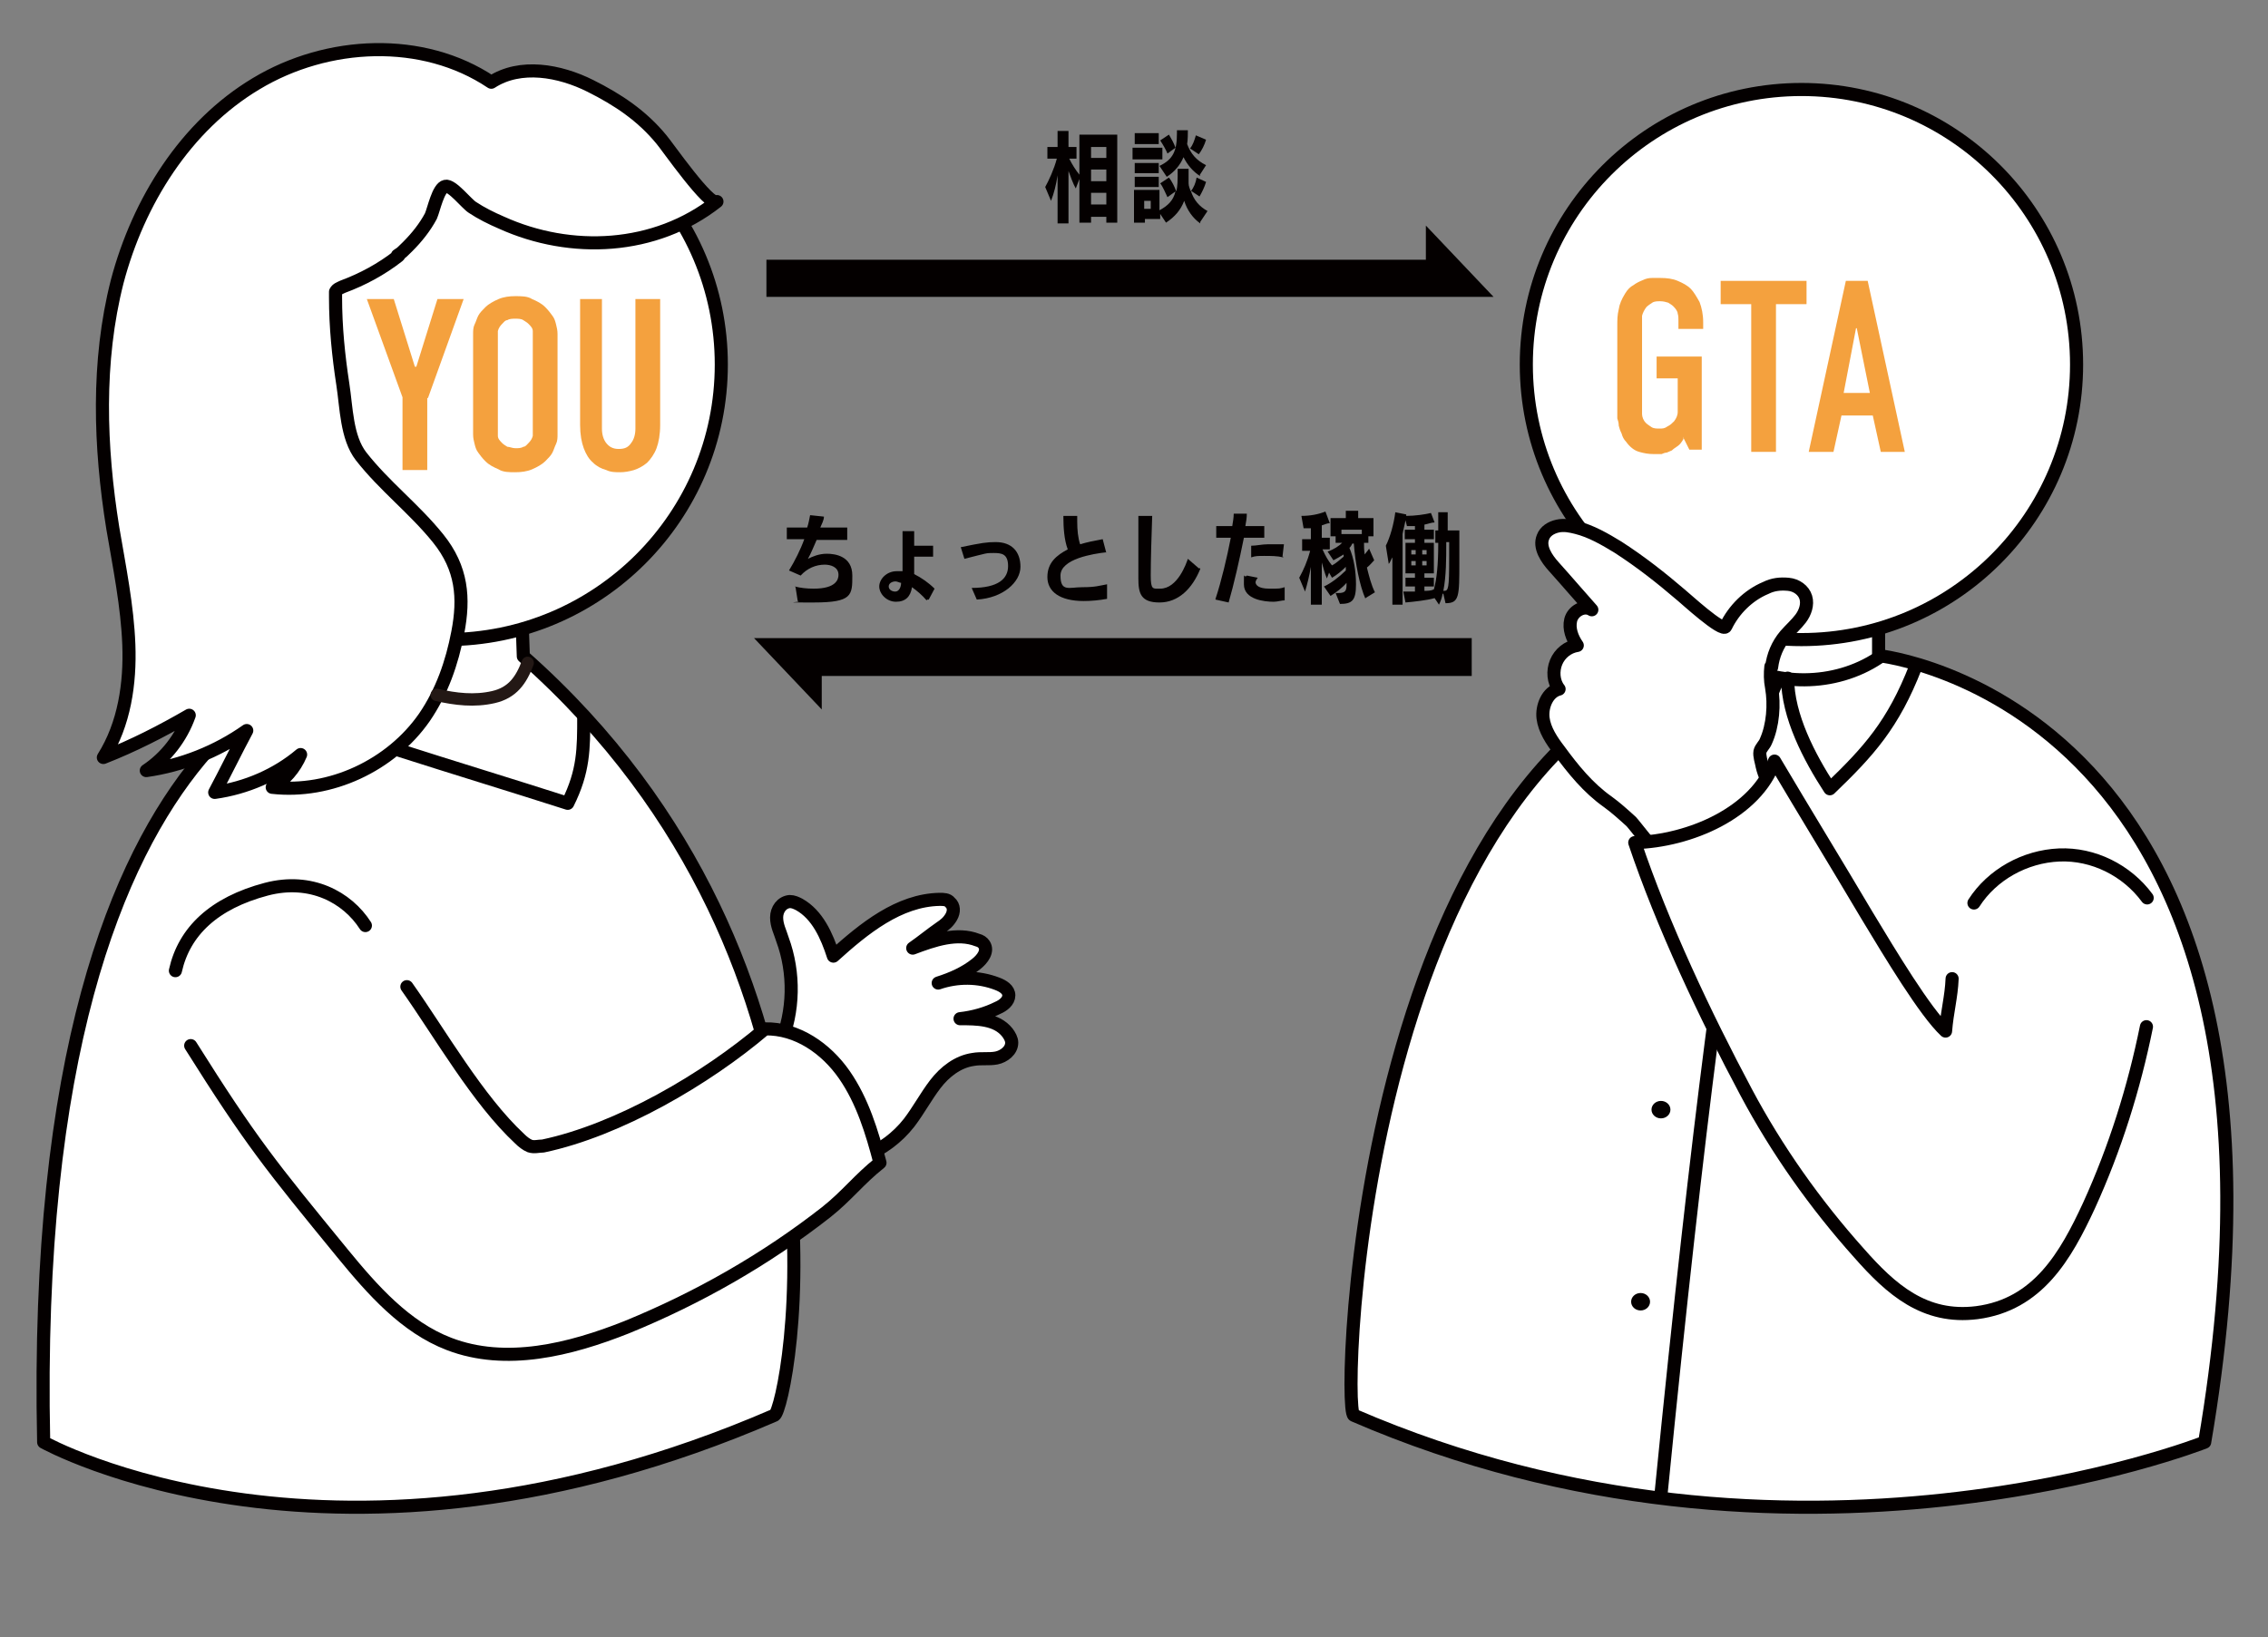
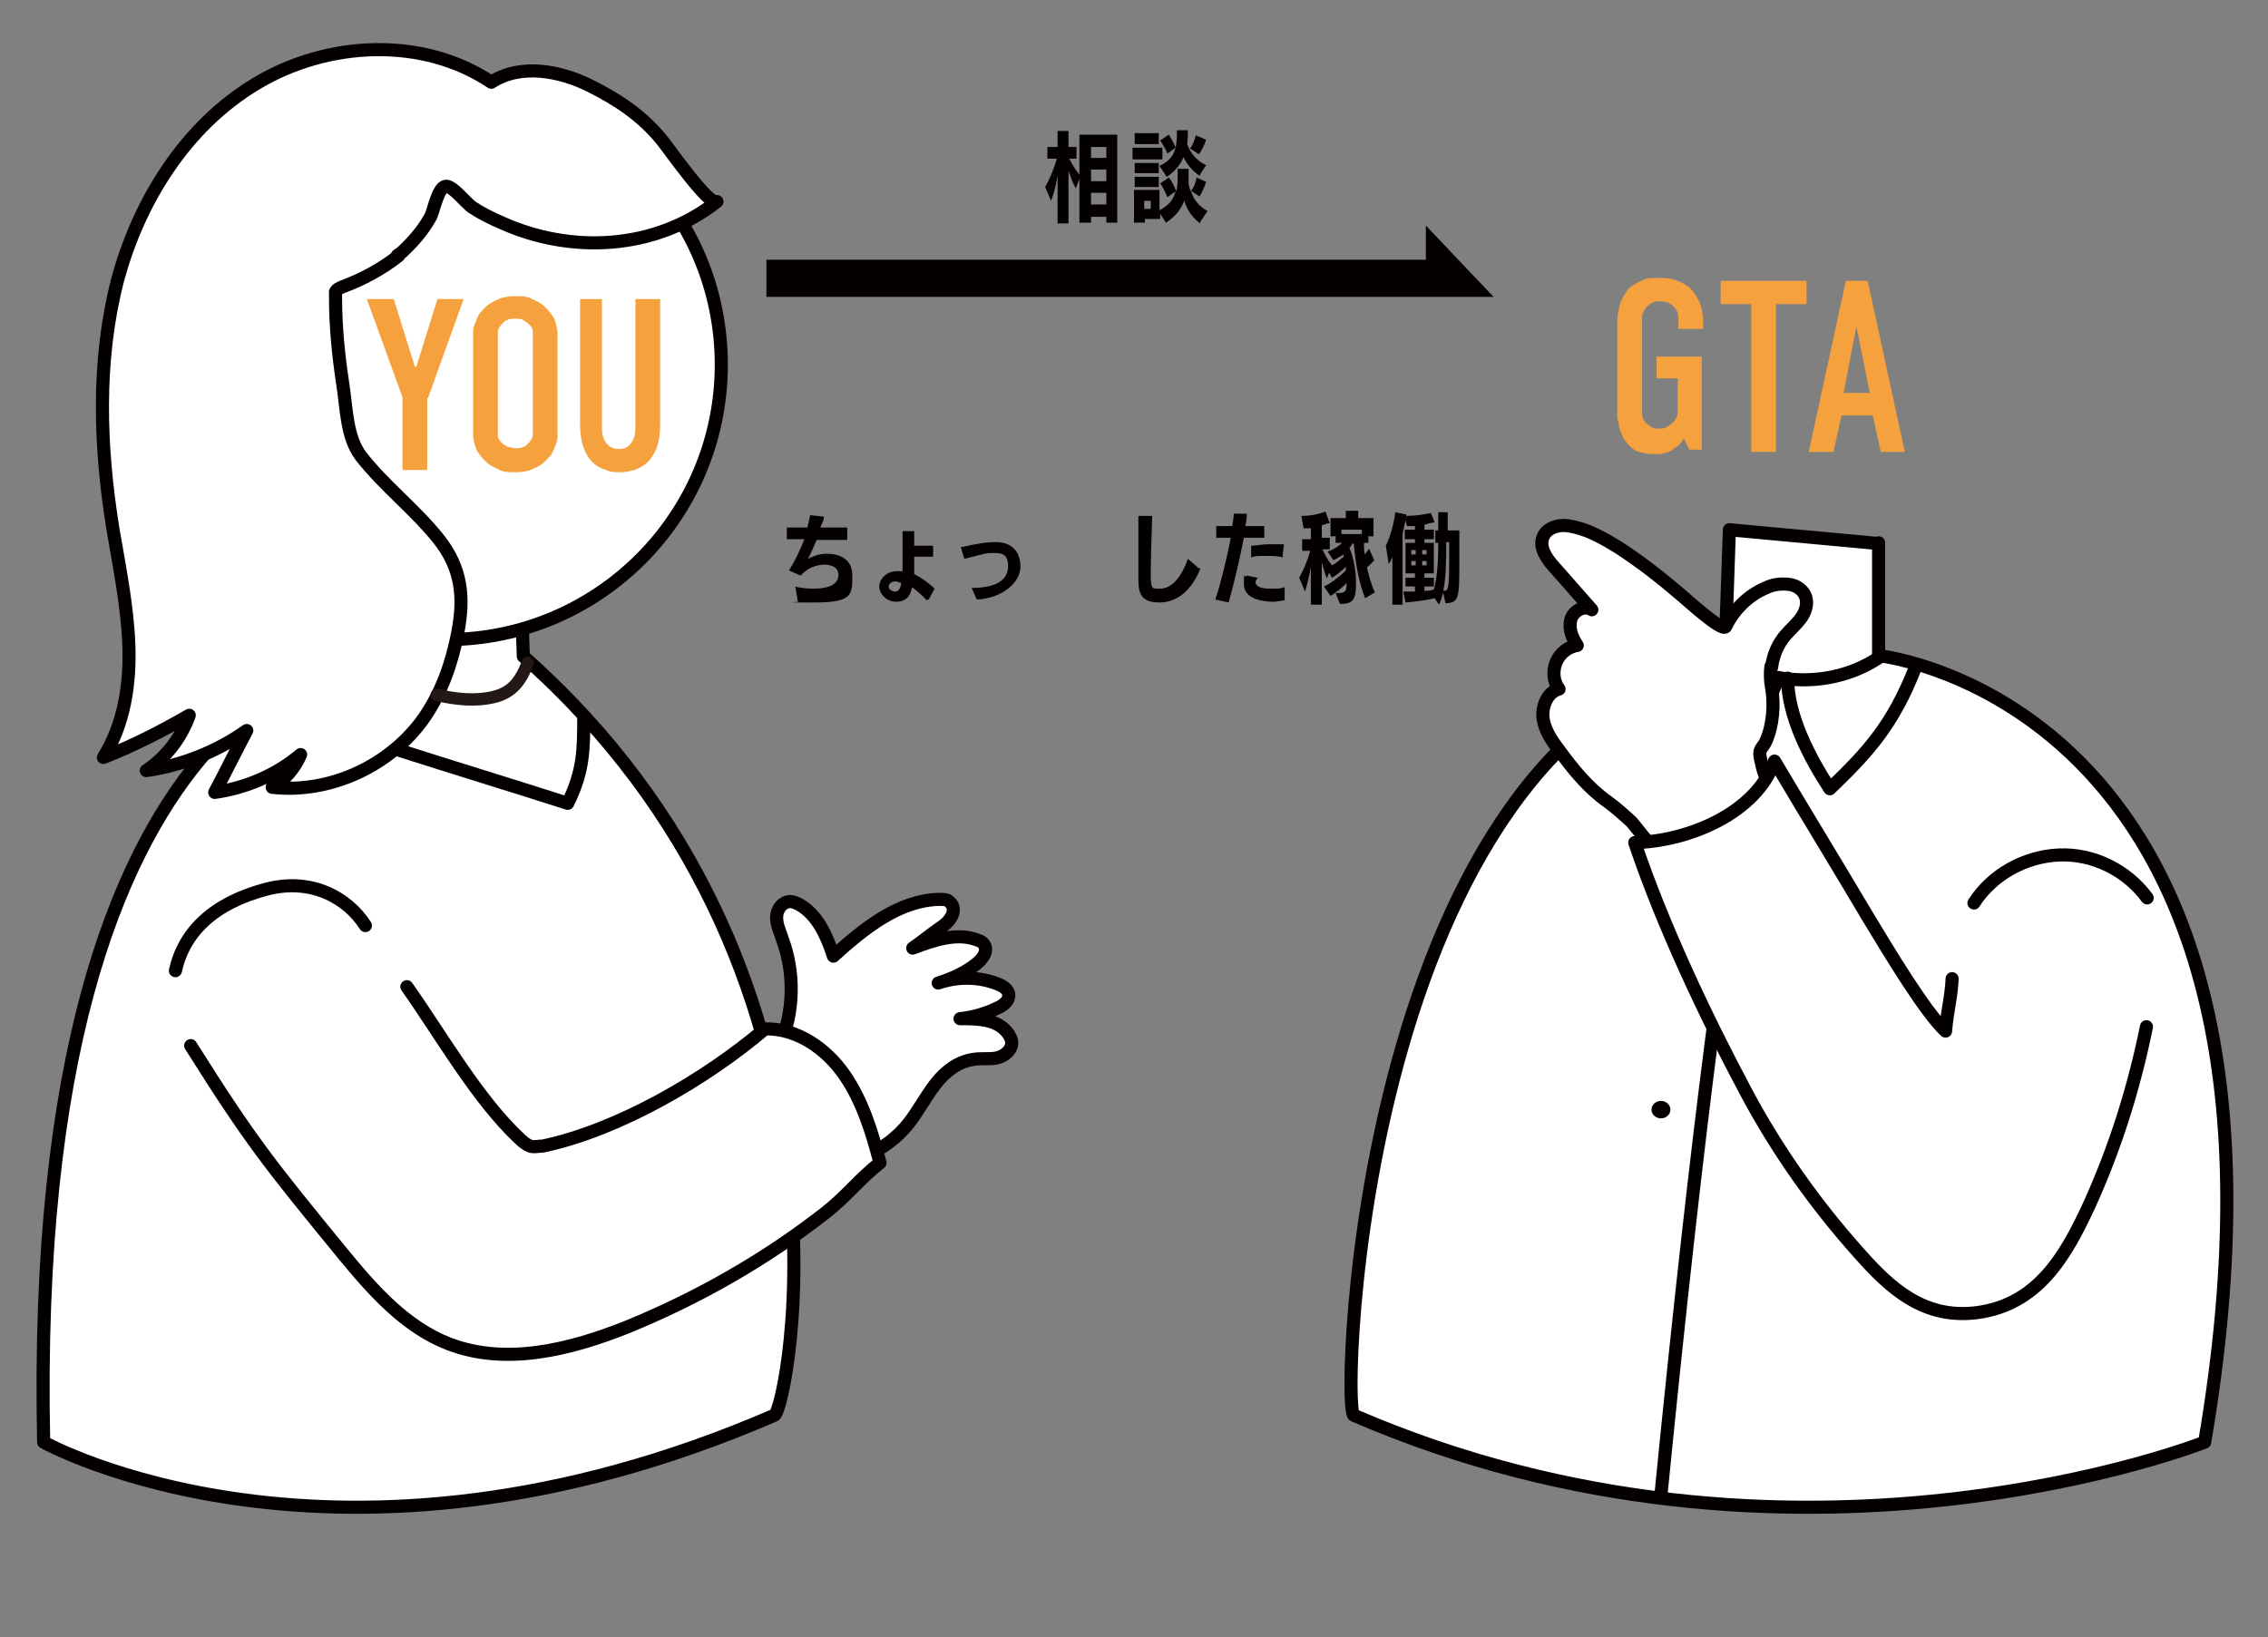
<svg xmlns="http://www.w3.org/2000/svg" id="_レイヤー_1" data-name=" レイヤー 1" version="1.1" viewBox="0 0 311.6 225">
  <rect x="0" y="0" width="311.6" height="225" fill="#808080" stroke="none" />
  <defs>
    <style>
      .cls-1, .cls-2 {
        stroke: #040000;
        stroke-width: 1.8px;
      }

      .cls-1, .cls-2, .cls-3 {
        stroke-linecap: round;
        stroke-linejoin: round;
      }

      .cls-1, .cls-3 {
        fill: none;
      }

      .cls-2 {
        fill: #fff;
      }

      .cls-4 {
        fill: #040000;
      }

      .cls-4, .cls-5 {
        stroke-width: 0px;
      }

      .cls-3 {
        stroke: #231815;
        stroke-dasharray: 0 0 0 0 0 0 0 0 0 0 0 0;
        stroke-width: 1.7px;
      }

      .cls-5 {
        fill: #f4a13e;
      }
    </style>
  </defs>
  <path class="cls-2" d="M50.7,74.6v15.5S3.7,92.1,6,198.2c0,0,40.1,22.4,100.4-3.7,1.8-.8,14-61.4-34.5-104.3l-.6-17.4-20.5,1.9h-.1Z" />
  <circle class="cls-2" cx="61.3" cy="50.1" r="37.8" />
  <path class="cls-2" d="M258.1,74.6v15.5s62.1,6.5,44.8,108.1c0,0-56.6,22.4-116.9-3.7-1.8-.8.8-93.4,51-104.3l.6-17.4,20.5,1.9h0Z" />
-   <circle class="cls-2" cx="247.5" cy="50.1" r="37.8" />
  <path class="cls-2" d="M107.2,143.5c1.9-4.5,2-9.8.3-14.4-.3-1-.8-1.9-.8-3s.7-2.1,1.8-2.2c.5,0,.9.2,1.3.4,2.5,1.4,3.8,4.3,4.7,7.1,4.2-3.8,9-7.7,14.6-7.8.5,0,1.1,0,1.4.4.6.5.6,1.3.2,2s-.9,1.1-1.5,1.5c-1.3.9-2.5,1.9-3.8,2.8,2.9-1.1,6.1-2.2,8.9-1.1.4.1.7.3.9.6.6.9-.2,2-1.1,2.7-1.5,1.2-3.3,2-5.2,2.6,2.6-.9,5.5-.9,8.1.1.8.3,1.6.8,1.6,1.6s-.8,1.4-1.5,1.7c-1.6.8-3.4,1.3-5.2,1.5,2.3,0,5,0,6.5,1.9.3.4.6.9.6,1.4,0,1.1-1.1,1.9-2.1,2.1s-2.1,0-3.2.2c-2.1.3-3.9,1.7-5.2,3.4s-2.3,3.6-3.6,5.3c-3.2,4.1-8.7,6.5-13.7,5.1" />
  <path class="cls-2" d="M55.9,135.6c4.6,6.5,9.7,15.5,15.5,20.9.4.4.9.8,1.4,1,.6.2,1.2,0,1.8,0,10.4-2.2,22.4-9.2,30.5-16.1,4.4-.1,8.4,2.7,10.9,6.3s3.8,7.9,4.9,12.1c-2.9,2.3-4.5,4.5-7.4,6.8-8.3,6.5-17.6,11.8-27.4,15.8-7.8,3.1-16.6,5.3-24.4,2.3-6-2.3-10.5-7.4-14.6-12.4-9.9-12.1-12.6-15.4-20.9-28.6" />
  <path class="cls-1" d="M237.7,90.6c6.1,3.8,14.4,3.8,20.4-.2" />
  <path class="cls-1" d="M244.1,93.9s-5.4,5.5-15.9,111.5" />
  <path class="cls-1" d="M232.9,90.1c-2.7,4.3-2.6,9.3-2.1,14.4,1.8-.6,3.2-2,4.5-3.3,2.4-2.3,4.7-4.6,7.1-6.9.1,0,.3-.3.2-.5s-.5,0-.3,0" />
  <path class="cls-1" d="M245.6,93.2c0,5.2,3,10.9,5.8,15.2,5.3-5.1,8.7-8.8,11.8-16.8" />
  <ellipse class="cls-4" cx="236.4" cy="106.6" rx="1.3" ry="1.2" />
  <ellipse class="cls-4" cx="232.2" cy="127.1" rx="1.3" ry="1.2" />
  <ellipse class="cls-4" cx="228.2" cy="152.5" rx="1.3" ry="1.2" />
-   <ellipse class="cls-4" cx="225.4" cy="178.9" rx="1.3" ry="1.2" />
  <path class="cls-1" d="M271.2,124.1c2.5-3.9,7-6.4,11.7-6.6s9.3,2.1,12.1,5.9" />
  <path class="cls-2" d="M54.7,35.2c-2.3,1.8-4.9,3.2-7.6,4.2-.4.2-.8.3-1,.7,0,.2,0,.5,0,.8,0,4,.4,8,1,11.9.5,3.2.5,7.3,2.5,9.9,3.2,4.1,7.3,7.2,10.6,11.3s3.6,8.2,2.7,12.9c-.8,4.2-2.2,8.2-4.6,11.7-4.6,6.6-12.9,10.5-20.9,9.6,1.7-1,3.1-2.6,3.9-4.5-3.3,2.8-7.5,4.6-11.8,5.2,1.5-2.8,2.9-5.7,4.4-8.5-4.1,2.9-8.9,4.8-13.8,5.5,2.7-1.8,4.8-4.5,5.9-7.6-3.8,2.2-7.7,4.2-11.8,5.8,2.9-4.6,3.7-10.2,3.5-15.5s-1.3-10.7-2.2-16c-1.8-11.2-2.2-22.9.6-33.9,2.9-11,9.4-21.4,19.1-27.2,9.8-5.9,22.9-6.5,32.3-.2,4-2.6,9.4-1.6,13.6.5,3.8,1.9,7.1,4.1,9.8,7.4.7.8,6.6,9.3,7.6,8.5-8.5,6.7-20.1,7.2-29.6,2.9-1.4-.6-2.8-1.3-4-2.1-.8-.5-2.8-3.1-3.7-2.9-1,.2-1.6,3.2-2,4.1-.8,1.5-1.9,2.9-3.2,4.2s-.9.8-1.4,1.2h.2Z" />
  <path class="cls-1" d="M54.5,103c7.8,2.5,15.7,4.9,23.5,7.4,2.2-4.4,2.2-7.5,2.2-11.9" />
  <path class="cls-3" d="M60,95.5c2.6.6,5.2.9,7.8.3s3.8-2.3,4.7-4.7" />
  <path class="cls-1" d="M24.1,133.4c1.2-5.4,5.3-9.3,12.5-11.2,6.1-1.6,11.1,1.1,13.6,5" />
  <path class="cls-2" d="M243.4,91.7c.2-1.6.8-3.1,1.9-4.4.7-.8,1.5-1.5,2.1-2.3s1-1.9.7-2.9-1.3-1.7-2.4-1.8-2.1,0-3.1.5c-2.4,1-4.4,3-5.5,5.3-.4.9-5.7-4-6.1-4.3-2.8-2.4-5.6-4.6-8.7-6.6-1.8-1.1-3.7-2.2-5.7-2.7-.8-.2-1.7-.4-2.6-.2s-1.7.7-2,1.5c-.6,1.4.5,3,1.5,4.1,1.8,2,3.5,4,5.2,5.9-1.1-.7-2.6.2-2.9,1.4s.2,2.5.9,3.5c-1.3.2-2.4,1.1-2.9,2.3s-.4,2.7.4,3.7c-1.6.4-2.4,2.4-2.2,4s1.2,3.1,2.2,4.4c1.9,2.6,4,5.2,6.7,7.1,1.1.8,2.1,1.7,3.2,2.7.4.4,2.8,3.6,3.1,3.6,3.2,0,6.3-.6,9.2-1.9s5.6-3.2,7.4-5.7c-.8-1.1-1.4-2.3-1.7-3.6-.1-.6-.4-1.4-.3-2,.1-.5.6-.9.8-1.4,1-2.2,1.2-5.1.8-7.4-.2-1-.2-2-.1-2.9h.1Z" />
  <path class="cls-2" d="M294.9,141.1c-1.7,8.4-4.3,16.7-7.9,24.6-3.2,6.9-7,13.6-15.4,14.7-7.2.9-11.8-3.2-16.2-8.2-6-6.7-11.3-14.2-15.5-22.1-5.6-10.5-11.5-23-15.3-34.3,7.5-.2,16.7-4.1,19.2-11.2,4.2,7.1,8.5,14.1,12.7,21.2,3.2,5.3,8,13.3,10.8,15.9.2-2.6.8-4.7.9-7.2" />
  <path class="cls-5" d="M58.7,54.7v9.9h-3.4v-10l-4.9-13.5h3.7l2.9,9.3h.2l2.9-9.3h3.6l-4.9,13.6h0Z" />
  <path class="cls-5" d="M68.5,64.5c-.7-.3-1.3-.6-1.8-1.1s-.7-.8-1-1.2-.4-.8-.5-1.2-.2-.8-.2-1.3v-13.8c0-.4,0-.9.2-1.3s.3-.8.5-1.2.6-.8,1-1.2,1.1-.8,1.8-1.1c.7-.3,1.5-.4,2.3-.4s1.7,0,2.3.4c.7.3,1.3.6,1.8,1.1s.7.8,1,1.2.4.8.5,1.2.2.8.2,1.3v13.8c0,.4,0,.9-.2,1.3s-.3.8-.5,1.2-.6.8-1,1.2-1.1.8-1.8,1.1c-.7.3-1.5.4-2.3.4s-1.7,0-2.3-.4ZM71.9,61.4c.3,0,.5-.3.7-.5.3-.3.5-.6.6-1,0-.3,0-.7,0-1.1v-12.2c0-.4,0-.7,0-1.1s-.3-.7-.6-1c-.2-.2-.4-.3-.7-.5s-.7-.2-1.1-.2-.8,0-1.1.2c-.3,0-.5.3-.7.5-.3.3-.5.6-.6,1,0,.3,0,.7,0,1.1v12.2c0,.4,0,.7,0,1.1s.3.7.6,1c.2.2.4.3.7.5.3,0,.7.2,1.1.2s.8,0,1.1-.2Z" />
  <path class="cls-5" d="M82.7,41.1v17.8c0,.8.2,1.5.6,2s.9.8,1.7.8,1.3-.2,1.7-.8c.4-.5.6-1.2.6-2v-17.8h3.4v17.3c0,1.3-.2,2.4-.5,3.2s-.8,1.5-1.3,2c-.6.5-1.2.8-1.8,1-.7.2-1.3.3-1.9.3s-1.3,0-1.9-.3c-.7-.2-1.3-.5-1.8-1-.6-.5-1-1.2-1.3-2s-.5-1.9-.5-3.2v-17.3h3.4-.4Z" />
  <polygon class="cls-4" points="105.3 40.8 205.2 40.8 195.9 31 195.9 35.7 105.3 35.7 105.3 40.8" />
  <path class="cls-4" d="M152,30.6v-.8h-2.1v.8h-1.6v-6l-.5,1.3c-.4-.7-.7-1.6-1-2.4v7.2h-1.5v-6.6c-.2,1.3-.5,2.5-.9,3.5l-.8-1.9c.5-.9,1.2-2.4,1.6-3.9h-1.3v-1.6h1.4v-2.2h1.5v2.2h1.1v1.6h-1c.4.8.9,1.6,1.4,2.2v-5.5h5.2v12.1h-1.6.1ZM152,20.2h-2.1v1.5h2.1v-1.5ZM152,23.3h-2.1v1.6h2.1v-1.6ZM152,26.5h-2.1v1.6h2.1v-1.6Z" />
  <path class="cls-4" d="M155.6,21.9v-1.6h4.1v1.6h-4.1ZM164.9,30.7c-1-.7-1.8-1.8-2.2-3.1-.5,1.3-1.3,2.2-2.5,3l-.8-1.2v.7h-2.1v.5h-1.5v-4.5h3.5v2.8c1.1-.6,1.9-1.3,2.2-2.6l-1.1.8c-.3-.6-.6-1.4-1-1.9l1.2-.8c.4.5.8,1.3,1,1.9.2-.7.2-1.4.2-3.1h1.5v2c0,.4.2.8.3,1.1.4-.5.7-1.2.8-1.9l1.3.6c-.2.7-.6,1.5-.9,2l-1.2-.8c.4,1.3,1.2,2.2,2.3,2.8l-1,1.5h0v.2ZM155.9,19.8v-1.5h3.3v1.5h-3.3ZM155.9,23.8v-1.4h3.3v1.4h-3.3ZM155.9,25.7v-1.4h3.3v1.4h-3.3ZM158.1,27.6h-.9v1.1h.9v-1.1ZM164.9,24.2c-1-.6-1.8-1.6-2.3-2.6-.4,1-1.2,2-2.3,2.7l-1-1.5c1.9-.9,2.4-2.1,2.4-4.5v-.4h1.5c0,.5,0,1.3-.1,1.9.5,1.3,1.2,2.2,2.6,2.9l-.9,1.4h.1ZM160.4,21.1c-.2-.5-.6-1.2-1-1.8l1.2-.8c.3.5.7,1.2.9,1.8l-1.1.8h0ZM163.5,20.4c.4-.5.6-1.1.8-1.8l1.4.6c-.2.7-.6,1.5-1,2l-1.2-.8h0Z" />
-   <polygon class="cls-4" points="202.2 87.7 103.6 87.7 112.9 97.5 112.9 92.9 202.2 92.9 202.2 87.7" />
  <path class="cls-4" d="M109.2,80.6c.8.2,1.6.3,2.6.3,3.1,0,3.4-1.3,3.4-1.9,0-1.1-1.1-1.4-1.9-1.4-1.2,0-2.4.5-3.3,1.5l-1.6-.7c.8-1.3,1.6-2.9,2.1-4.3h-2.4v-1.6h2.8c.2-.6.3-1.2.4-1.7l1.9.2c0,.5-.3,1-.5,1.5h3.7v1.7h-4.2c-.4.9-.8,1.9-1.2,2.6.6-.3,1.5-.7,2.6-.7s3.5.3,3.5,3,0,3.7-5.3,3.7-1.4,0-2.2-.2l-.3-1.9h0Z" />
  <path class="cls-4" d="M127.3,82.5c-.6-.7-1.3-1.3-2-1.8-.2,1.3-.9,2-2.2,2s-2.3-1.1-2.3-2.1,1-2.1,2.4-2.1.5,0,.8,0c0-1.7,0-4,0-5.5h1.6v2h2.6v1.5h-2.6v2.4c1,.5,2,1.2,2.8,2l-.8,1.5h-.2ZM123.1,79.9c-.6,0-1,.3-1,.7s.4.7.9.7.8-.6.8-1.2c-.2,0-.5-.2-.8-.2h0Z" />
  <path class="cls-4" d="M133.5,80.8c3.7,0,5-1.3,5-3s-.9-1.8-2-1.8-.8,0-4,.8l-.5-1.6c2.9-.6,3.6-.7,4.8-.7,2.2,0,3.4,1.3,3.4,3.4s-2.4,4.3-6,4.5c0,0-.7-1.6-.7-1.6Z" />
-   <path class="cls-4" d="M152,75.9c-1.8.2-6.3.9-6.3,3.2s1.2,1.6,3,1.6,2.3-.2,3.4-.4v2c-1.1.2-2.2.3-3.2.3-3.3,0-5-1.3-5-3.3s1.3-3,2.8-3.8c-.5-1.3-.6-3.1-.6-4.4v-.2h1.9v.8c0,1.1.1,2.2.4,3.1,1-.3,2-.5,3.1-.7l.5,1.9h0Z" />
  <path class="cls-4" d="M164.9,78.2c-1.1,2.7-3,4.6-5.6,4.6s-2.9-1.3-2.9-3.3v-8.6h1.9c-.1,2.7-.2,6.2-.2,8.2s.3,1.8,1.3,1.8c2.4,0,3.6-3.5,3.8-4.1l1.5,1.3h.2Z" />
  <path class="cls-4" d="M167,82.3c.8-2.4,1.6-5.8,2.1-8.4h-2v-1.6h2.2c.1-.6.2-1.2.2-1.7h1.8c0,.6-.1,1.1-.2,1.7h2.6v1.6h-2.8c-.6,3-1.4,6.5-2.1,8.9l-1.8-.4h0ZM176.6,82.5c-.5,0-1.1.2-1.6.2-1.3,0-4.1-.3-4.1-2.4s0-.7.4-1.2l1.5.3c-.3.4-.3.6-.3.6,0,.4.4.9,1.9.9s1.4,0,2.1-.2v1.8h.1ZM176.3,76.6c-.8-.2-1.7-.2-2.6-.2s-1.2,0-1.8.2v-1.6c.7,0,1.5-.2,2.3-.2s1.4,0,2.2,0l-.2,1.7h.1Z" />
  <path class="cls-4" d="M187.6,82.3c-.8-1.8-1.4-4.9-1.6-7.6h-.2c-.1.2-.2.4-.4.6.6,1.4.9,3.2.9,5h0c0,2.2-.5,2.7-2.2,2.7l-.6-1.5h.4c.9,0,1.1-.3,1.1-1.1v-.3c-.6.7-1.4,1.3-2.2,1.8l-.9-1.3c.9-.4,2.1-1.3,3-2.2v-.5c-.6.6-1.2,1.1-1.9,1.5l-.4-.7-.3.8c-.3-.7-.5-1.5-.7-2.2v5.8h-1.5v-5.2c-.2,1.2-.5,2.4-.8,3.4l-.8-1.9c.6-1.1,1.1-2.2,1.5-3.7h-1.1v-1.6h1.2v-1.5h-1l-.3-1.7c1.2,0,2.3-.2,3.3-.6l.6,1.6c-.4,0-.7.2-1.1.3v1.7h1.1v1.6h-1c.4.9.8,1.6,1.3,2.2.6-.3,1.1-.8,1.6-1.2v-.3c-.5.3-1,.6-1.4.8l-.8-1.2c.9-.3,1.6-.8,2-1.2h-.9v-.9h-.7v-2.5h2.1v-1h1.7v1h2.1v2.5h-.7v.9h-.6c0,.5,0,1,.1,1.6.2-.3.5-.6.6-.8l.7,1.6c-.3.3-.6.7-1,1,.3,1.2.6,2.4,1.1,3.4l-1.3.8h0ZM187.1,72.8h-2.8v.6h2.8v-.6Z" />
  <path class="cls-4" d="M198.2,81.6c-.1.6-.3,1.1-.5,1.5l-.6-.9h0c-1,.3-2.9.5-4,.6l-.3-1.5h1.6v-.7h-1.3v-1.2h1.3v-.6h-1.3v-4.2h1.3v-.5h-1.4v-1.3h1.4v-.5h-1.1l-.2-.8c-.1.6-.3,1.3-.4,1.9v9.7h-1.4v-6.5c-.2.3-.3.7-.5.9l-.4-2.5c.6-1.2,1.1-3,1.3-4.6l1.5.3v.2c1.2,0,2.6-.2,3.4-.4l.5,1.3c-.4,0-.9.2-1.4.3v.7h1.3v1.3h-1.3v.5h1.3v4.2h-1.3v.6h1.3v1.2h-1.3v.6c.4,0,.9,0,1.3-.2.4-1.4.6-3.5.6-6.2v-.2h-.4v-1.7h.4v-2.5h1.3v2.5h1.6v4.3c0,4.8,0,5.7-1.9,5.7l-.3-1.3h-.1ZM194.5,75.6h-.6v.6h.6v-.6ZM194.5,77.1h-.6v.6h.6v-.6ZM196,75.6h-.6v.6h.6v-.6ZM196,77.1h-.6v.6h.6v-.6ZM198.4,81.2c.6,0,.7-.3.7-4.5v-2.2h-.4v.2c0,2,0,4.5-.4,6.5h.1,0Z" />
  <g>
    <path class="cls-5" d="M231.3,60.3c-.2.4-.5.8-.8,1-.3.2-.6.4-.8.6-.2.1-.5.2-.7.3-.2,0-.5.1-.7.2-.2,0-.5,0-.7,0-.2,0-.4,0-.5,0-.6,0-1.2-.1-1.9-.3-.7-.2-1.3-.7-1.8-1.4-.3-.3-.5-.7-.6-1.1-.2-.4-.3-.7-.4-1.1,0-.4-.1-.7-.2-1,0-.3,0-.6,0-.9v-11.9c0-.7,0-1.4.2-2.2.1-.7.4-1.4.9-2.2.3-.5.7-.9,1.1-1.1.4-.3.8-.5,1.3-.7.4-.2.8-.3,1.3-.3.4,0,.8,0,1.1,0,.9,0,1.7.1,2.4.4.7.3,1.3.6,1.8,1.1.4.4.8,1.1,1.2,1.8.3.8.5,1.7.5,2.8v.9h-3.4v-1.2c0-.3,0-.6-.1-.9,0-.3-.3-.7-.6-1-.2-.2-.4-.3-.7-.5-.3-.1-.7-.2-1.1-.2s-.8,0-1.1.2c-.3.2-.6.4-.8.6-.3.4-.5.8-.6,1.2,0,.4,0,.9,0,1.3v11c0,.4,0,.8,0,1.2,0,.4.2.9.5,1.2.2.2.5.4.8.6.3.2.7.2,1.1.2s.7,0,1.1-.3c.4-.2.6-.4.9-.7.3-.4.5-.8.5-1.3,0-.5,0-1,0-1.4v-3.2h-2.9v-3h6.2v12.8h-1.7l-.9-1.8Z" />
    <path class="cls-5" d="M248.2,38.6v3.2h-4.2v20.3h-3.4v-20.3h-4.2v-3.2h11.7Z" />
    <path class="cls-5" d="M258.4,62.1l-1.1-5h-4.3l-1.1,5h-3.4l5.1-23.5h3l5.1,23.5h-3.4ZM255,45.1l-1.7,8.9h3.6l-1.8-8.9Z" />
  </g>
</svg>